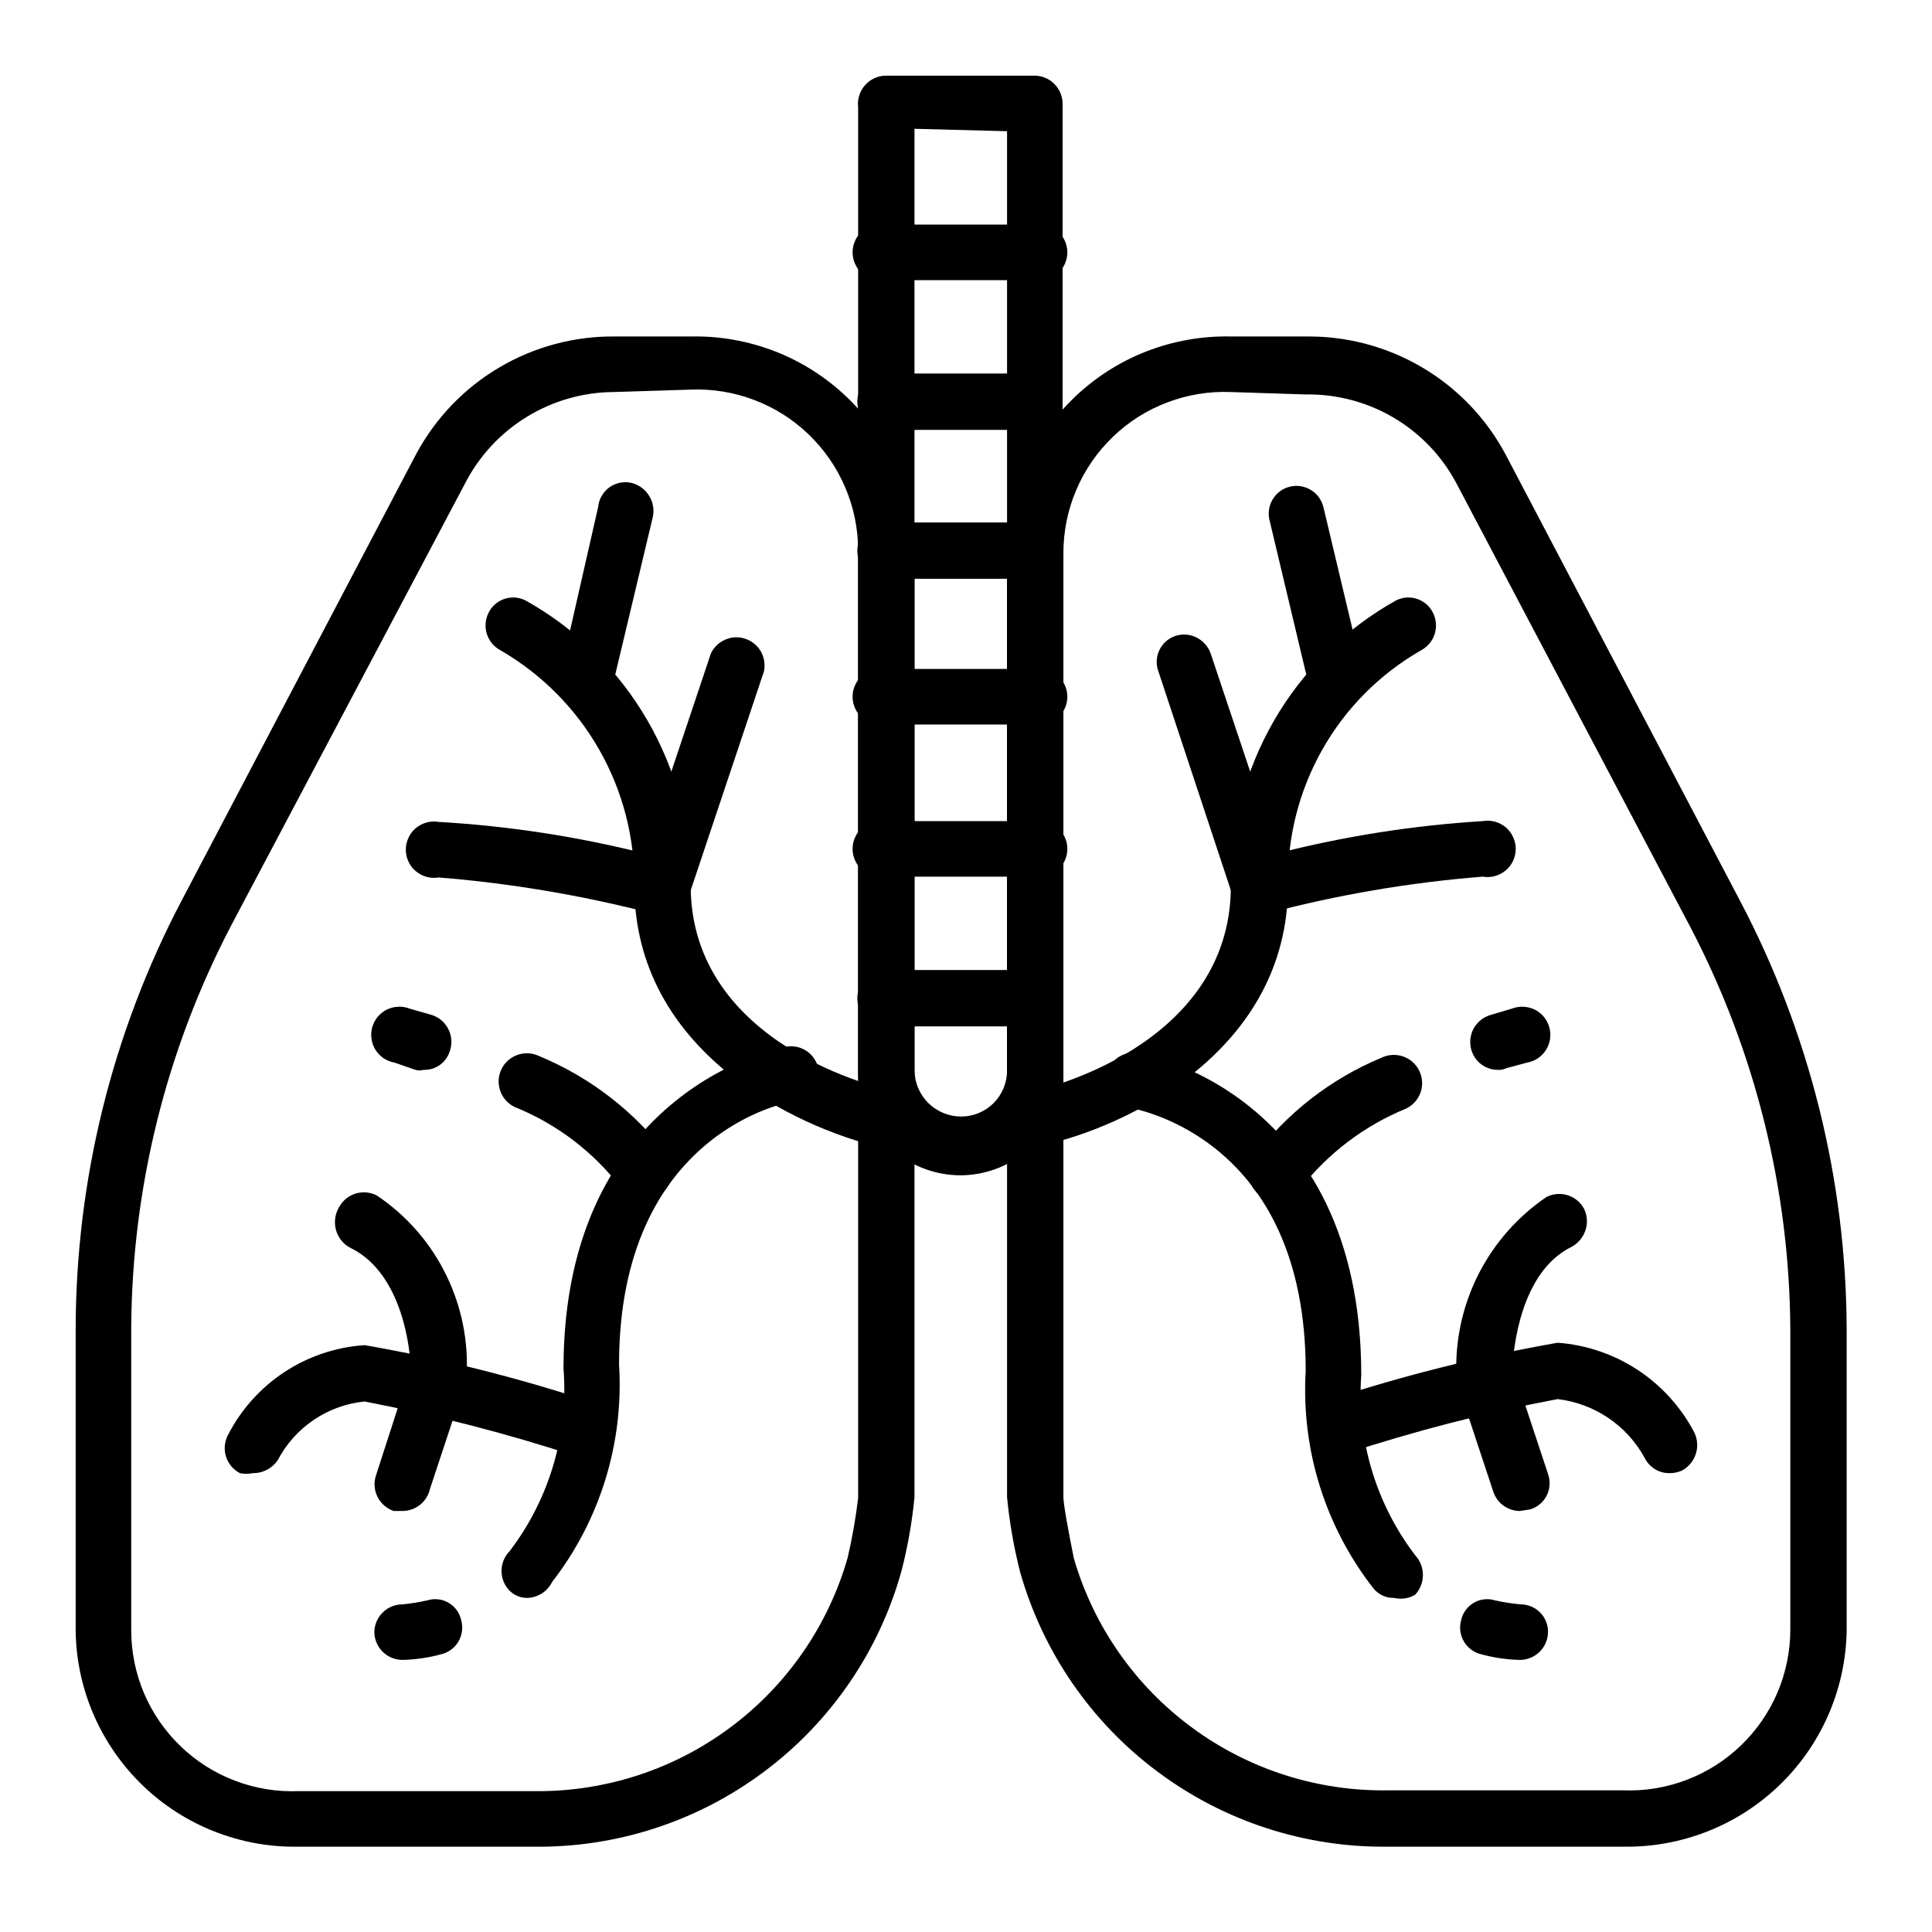
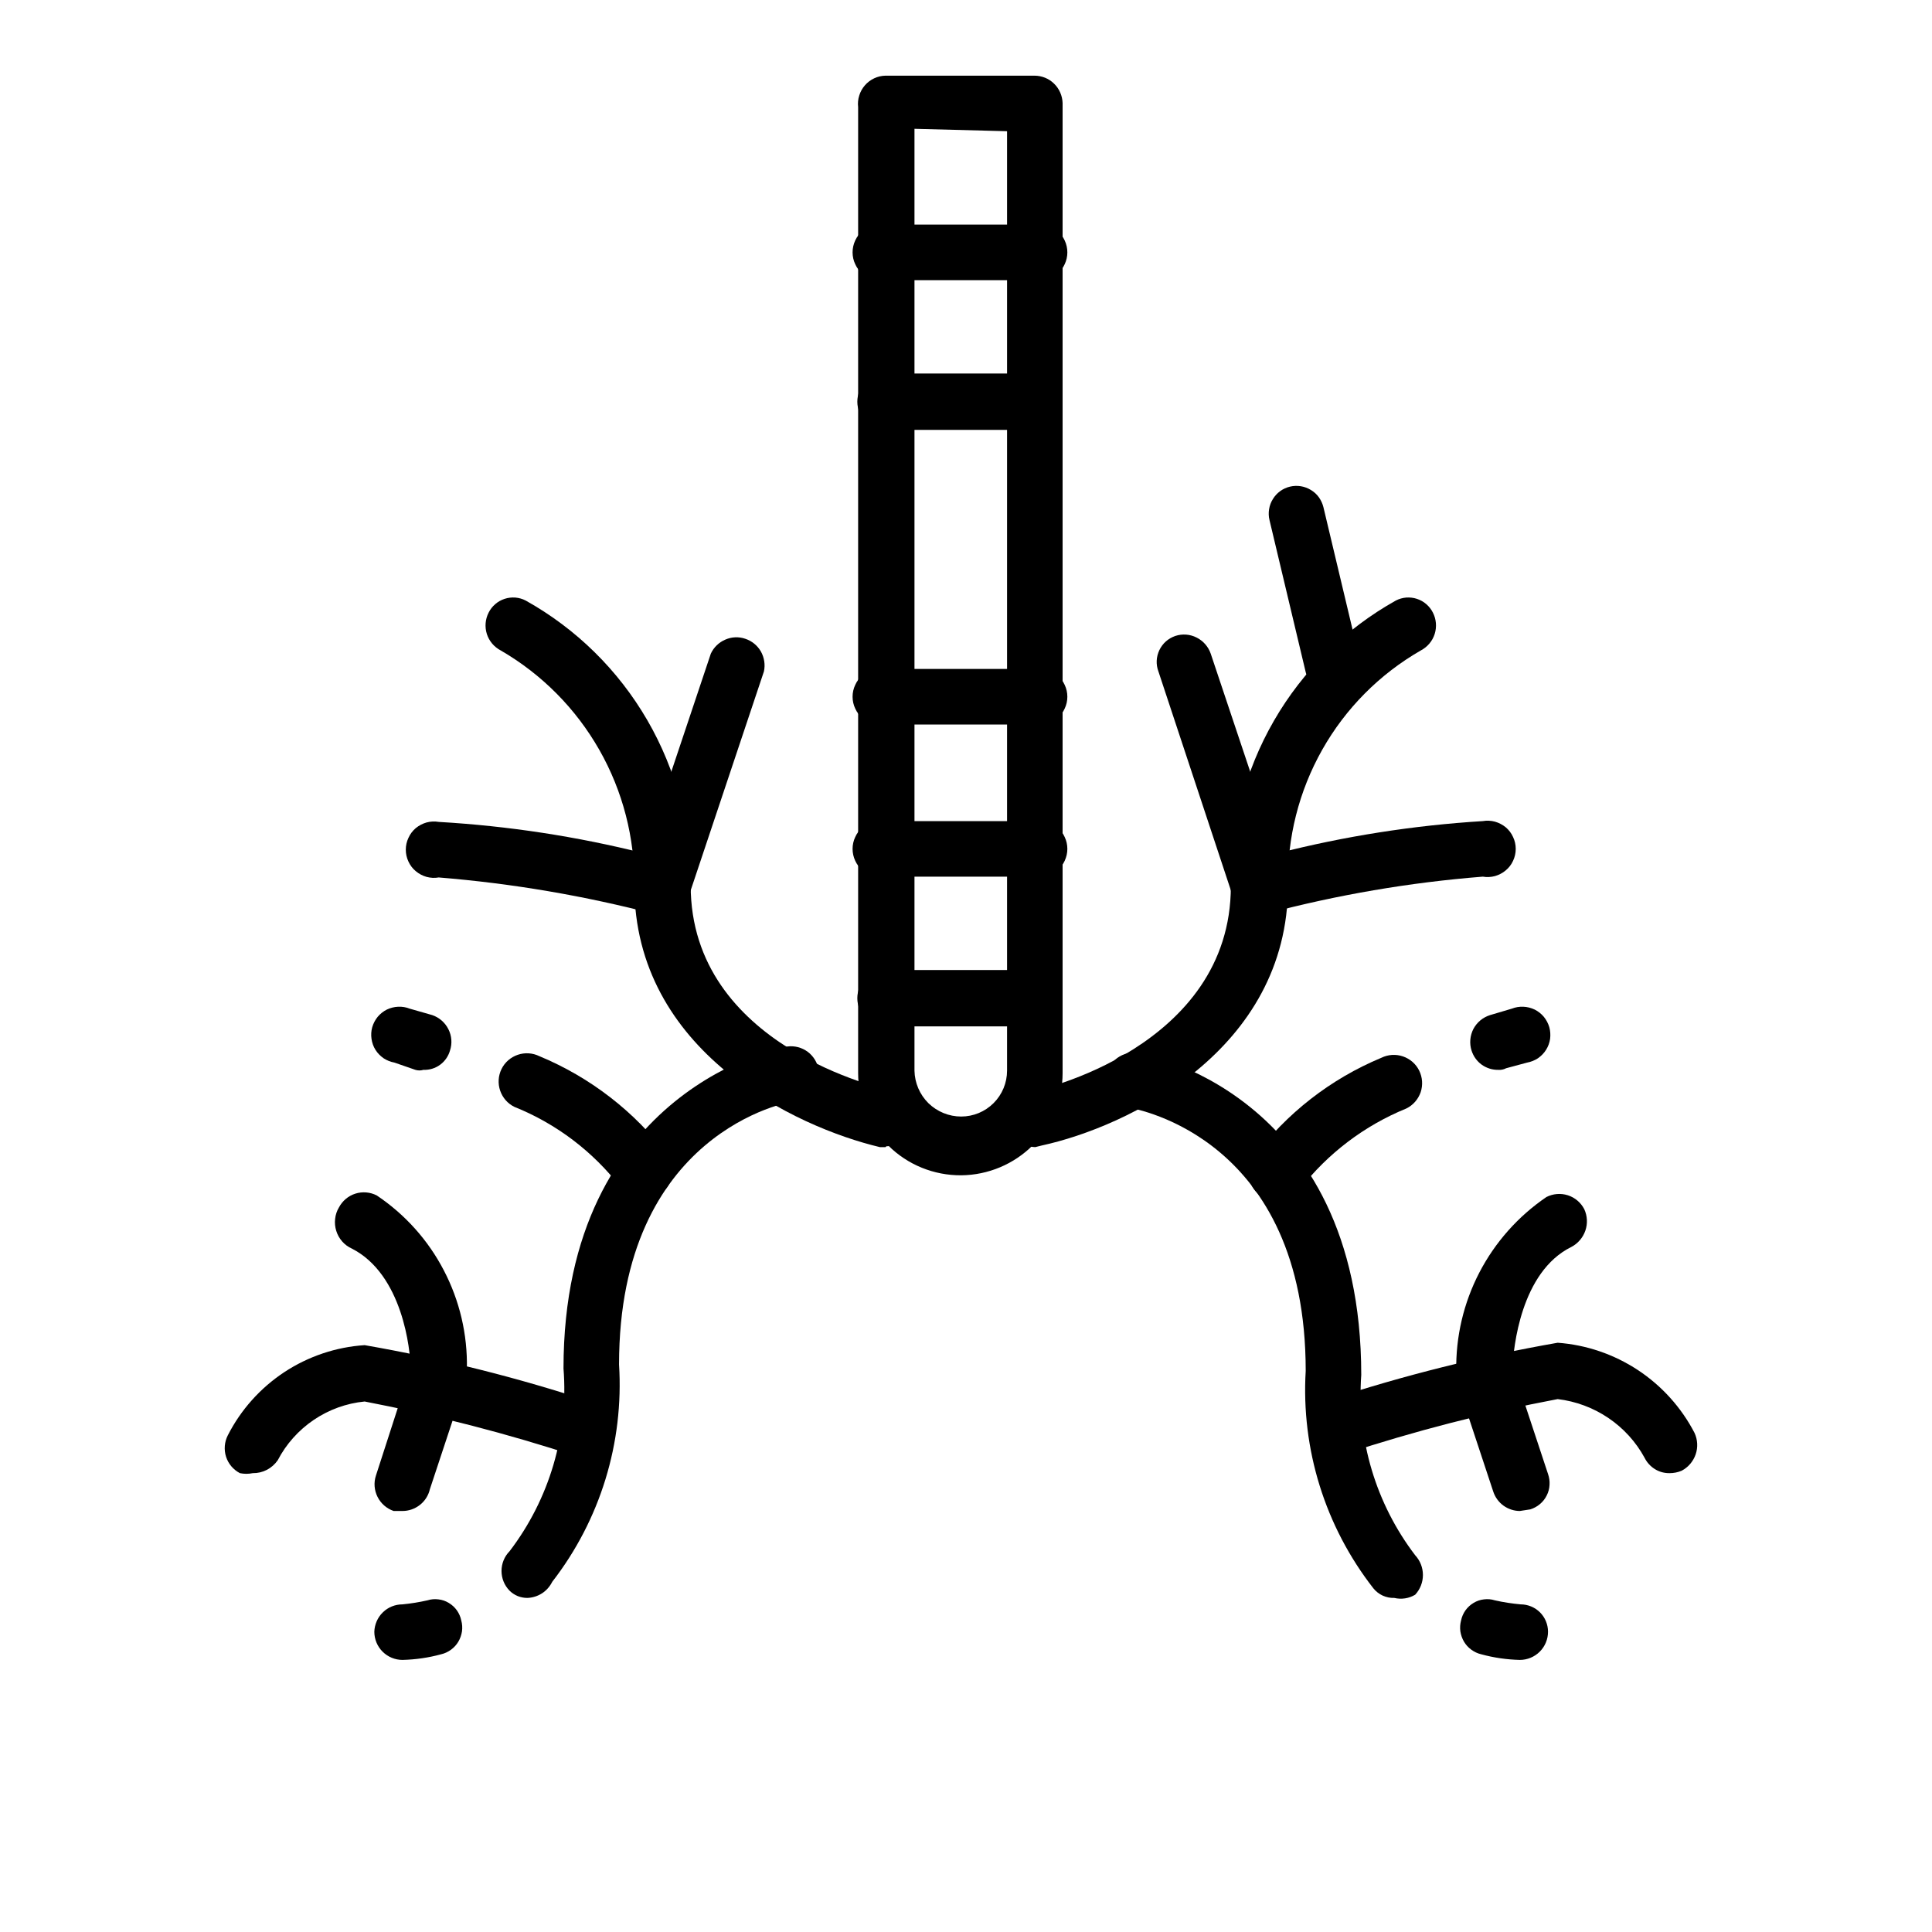
<svg xmlns="http://www.w3.org/2000/svg" width="24" height="24" viewBox="0 0 24 24" fill="none">
  <path d="M11.94 14.6C11.772 14.601 11.606 14.569 11.451 14.506C11.296 14.443 11.155 14.35 11.036 14.232C10.916 14.114 10.822 13.973 10.758 13.818C10.693 13.664 10.66 13.498 10.66 13.33V1.33C10.654 1.282 10.659 1.233 10.674 1.186C10.688 1.14 10.712 1.097 10.744 1.06C10.776 1.023 10.815 0.994 10.859 0.973C10.903 0.952 10.951 0.941 11 0.94H12.85C12.941 0.94 13.029 0.975 13.094 1.039C13.159 1.102 13.197 1.189 13.2 1.28V13.33C13.2 13.665 13.068 13.987 12.832 14.225C12.596 14.462 12.275 14.597 11.94 14.6ZM11.36 1.6V13.3C11.363 13.452 11.425 13.597 11.533 13.704C11.642 13.81 11.788 13.87 11.94 13.87C12.091 13.87 12.236 13.81 12.343 13.703C12.45 13.596 12.51 13.451 12.51 13.3V1.63L11.36 1.6Z" fill="black" />
  <path d="M12.86 3.48H11C10.95 3.489 10.898 3.486 10.849 3.473C10.8 3.459 10.754 3.435 10.715 3.402C10.676 3.37 10.645 3.329 10.624 3.282C10.602 3.236 10.591 3.186 10.591 3.135C10.591 3.084 10.602 3.034 10.624 2.987C10.645 2.941 10.676 2.9 10.715 2.867C10.754 2.835 10.8 2.811 10.849 2.797C10.898 2.784 10.95 2.781 11 2.79H12.85C12.9 2.781 12.952 2.784 13.001 2.797C13.05 2.811 13.096 2.835 13.135 2.867C13.174 2.9 13.205 2.941 13.226 2.987C13.248 3.034 13.259 3.084 13.259 3.135C13.259 3.186 13.248 3.236 13.226 3.282C13.205 3.329 13.174 3.37 13.135 3.402C13.096 3.435 13.05 3.459 13.001 3.473C12.952 3.486 12.9 3.489 12.85 3.48H12.86Z" fill="black" />
  <path d="M12.86 5.34H11C10.907 5.34 10.818 5.303 10.752 5.237C10.687 5.172 10.65 5.083 10.65 4.99C10.65 4.897 10.687 4.808 10.752 4.743C10.818 4.677 10.907 4.64 11 4.64H12.85C12.943 4.64 13.032 4.677 13.097 4.743C13.163 4.808 13.2 4.897 13.2 4.99C13.2 5.083 13.163 5.172 13.097 5.237C13.032 5.303 12.943 5.34 12.85 5.34H12.86Z" fill="black" />
-   <path d="M12.86 7.19H11C10.907 7.19 10.818 7.153 10.752 7.087C10.687 7.022 10.65 6.933 10.65 6.84C10.65 6.747 10.687 6.658 10.752 6.593C10.818 6.527 10.907 6.49 11 6.49H12.85C12.943 6.49 13.032 6.527 13.097 6.593C13.163 6.658 13.2 6.747 13.2 6.84C13.2 6.933 13.163 7.022 13.097 7.087C13.032 7.153 12.943 7.19 12.85 7.19H12.86Z" fill="black" />
  <path d="M12.86 9H11C10.95 9.009 10.898 9.006 10.849 8.993C10.8 8.979 10.754 8.955 10.715 8.923C10.676 8.89 10.645 8.849 10.624 8.802C10.602 8.756 10.591 8.706 10.591 8.655C10.591 8.604 10.602 8.554 10.624 8.508C10.645 8.461 10.676 8.42 10.715 8.387C10.754 8.355 10.8 8.331 10.849 8.317C10.898 8.304 10.95 8.301 11 8.31H12.85C12.9 8.301 12.952 8.304 13.001 8.317C13.05 8.331 13.096 8.355 13.135 8.387C13.174 8.42 13.205 8.461 13.226 8.508C13.248 8.554 13.259 8.604 13.259 8.655C13.259 8.706 13.248 8.756 13.226 8.802C13.205 8.849 13.174 8.89 13.135 8.923C13.096 8.955 13.05 8.979 13.001 8.993C12.952 9.006 12.9 9.009 12.85 9H12.86Z" fill="black" />
  <path d="M12.86 10.89H11C10.95 10.899 10.898 10.896 10.849 10.883C10.8 10.869 10.754 10.845 10.715 10.812C10.676 10.78 10.645 10.739 10.624 10.693C10.602 10.646 10.591 10.596 10.591 10.545C10.591 10.494 10.602 10.444 10.624 10.398C10.645 10.351 10.676 10.31 10.715 10.277C10.754 10.245 10.8 10.221 10.849 10.207C10.898 10.194 10.95 10.191 11 10.2H12.85C12.9 10.191 12.952 10.194 13.001 10.207C13.05 10.221 13.096 10.245 13.135 10.277C13.174 10.31 13.205 10.351 13.226 10.398C13.248 10.444 13.259 10.494 13.259 10.545C13.259 10.596 13.248 10.646 13.226 10.693C13.205 10.739 13.174 10.78 13.135 10.812C13.096 10.845 13.05 10.869 13.001 10.883C12.952 10.896 12.9 10.899 12.85 10.89H12.86Z" fill="black" />
  <path d="M12.86 12.75H11C10.907 12.75 10.818 12.713 10.752 12.648C10.687 12.582 10.65 12.493 10.65 12.4C10.65 12.307 10.687 12.218 10.752 12.152C10.818 12.087 10.907 12.05 11 12.05H12.85C12.943 12.05 13.032 12.087 13.097 12.152C13.163 12.218 13.2 12.307 13.2 12.4C13.2 12.493 13.163 12.582 13.097 12.648C13.032 12.713 12.943 12.75 12.85 12.75H12.86Z" fill="black" />
-   <path d="M6.62 22.94H3.71C3.353 22.947 2.998 22.883 2.665 22.752C2.333 22.622 2.029 22.427 1.772 22.179C1.515 21.931 1.309 21.635 1.166 21.307C1.023 20.98 0.946 20.627 0.94 20.27V16.52C0.941 14.659 1.394 12.827 2.26 11.18L5.17 5.64C5.41 5.193 5.768 4.82 6.205 4.563C6.643 4.305 7.142 4.173 7.65 4.18H8.58C8.937 4.172 9.292 4.235 9.626 4.364C9.959 4.493 10.263 4.687 10.521 4.934C10.779 5.181 10.986 5.477 11.13 5.804C11.274 6.131 11.352 6.483 11.36 6.84V18.6C11.33 18.907 11.277 19.211 11.2 19.51C10.924 20.508 10.324 21.386 9.495 22.006C8.666 22.627 7.655 22.956 6.62 22.94ZM7.62 4.87C7.239 4.873 6.867 4.98 6.543 5.179C6.218 5.378 5.955 5.662 5.78 6L2.87 11.5C2.064 13.044 1.639 14.758 1.63 16.5V20.25C1.63 20.52 1.684 20.786 1.789 21.034C1.895 21.282 2.049 21.506 2.244 21.693C2.438 21.88 2.668 22.026 2.92 22.121C3.172 22.217 3.441 22.261 3.71 22.25H6.62C7.5 22.264 8.36 21.988 9.067 21.463C9.774 20.939 10.288 20.196 10.53 19.35C10.587 19.106 10.63 18.859 10.66 18.61V6.84C10.66 6.57 10.606 6.304 10.5 6.056C10.395 5.808 10.24 5.584 10.046 5.397C9.852 5.21 9.622 5.064 9.37 4.969C9.118 4.873 8.849 4.829 8.58 4.84L7.62 4.87Z" fill="black" />
  <path d="M11 14.25H10.93C9.88 14 7.88 13.06 7.88 11C7.887 10.41 7.737 9.828 7.445 9.315C7.153 8.802 6.731 8.376 6.22 8.08C6.138 8.037 6.076 7.964 6.048 7.876C6.02 7.788 6.028 7.692 6.07 7.61C6.09 7.57 6.118 7.534 6.152 7.505C6.186 7.475 6.226 7.453 6.269 7.439C6.311 7.425 6.357 7.42 6.401 7.423C6.446 7.427 6.49 7.439 6.53 7.46C7.159 7.811 7.681 8.325 8.042 8.948C8.403 9.571 8.588 10.28 8.58 11C8.58 13 10.98 13.53 11.08 13.55C11.162 13.57 11.235 13.619 11.283 13.688C11.332 13.757 11.354 13.841 11.346 13.925C11.337 14.01 11.299 14.088 11.237 14.146C11.175 14.204 11.095 14.237 11.01 14.24L11 14.25Z" fill="black" />
-   <path d="M7.32 8.62H7.24C7.152 8.594 7.077 8.535 7.032 8.454C6.987 8.374 6.975 8.279 7 8.19L7.43 6.3C7.434 6.251 7.449 6.204 7.474 6.161C7.498 6.119 7.531 6.082 7.571 6.053C7.611 6.025 7.657 6.005 7.705 5.996C7.753 5.987 7.803 5.988 7.85 6C7.939 6.024 8.015 6.08 8.063 6.158C8.112 6.236 8.129 6.33 8.11 6.42L7.65 8.35C7.634 8.426 7.593 8.494 7.533 8.543C7.473 8.592 7.398 8.619 7.32 8.62Z" fill="black" />
  <path d="M8.23 11.36H8.15C7.265 11.128 6.362 10.974 5.45 10.9C5.4 10.909 5.348 10.906 5.299 10.893C5.25 10.879 5.204 10.855 5.165 10.822C5.126 10.79 5.095 10.749 5.074 10.703C5.052 10.656 5.041 10.606 5.041 10.555C5.041 10.504 5.052 10.454 5.074 10.408C5.095 10.361 5.126 10.32 5.165 10.287C5.204 10.255 5.25 10.231 5.299 10.217C5.348 10.204 5.4 10.201 5.45 10.21C6.31 10.26 7.164 10.39 8 10.6L8.83 8.12C8.866 8.042 8.93 7.98 9.009 7.946C9.088 7.911 9.177 7.907 9.258 7.935C9.34 7.962 9.409 8.018 9.452 8.093C9.494 8.168 9.508 8.256 9.49 8.34L8.56 11.12C8.537 11.19 8.493 11.25 8.434 11.293C8.374 11.336 8.303 11.36 8.23 11.36Z" fill="black" />
  <path d="M5 20.62C4.907 20.62 4.818 20.583 4.752 20.517C4.687 20.452 4.65 20.363 4.65 20.27C4.653 20.179 4.691 20.092 4.756 20.029C4.821 19.965 4.909 19.93 5 19.93C5.104 19.92 5.208 19.903 5.31 19.88C5.354 19.866 5.4 19.862 5.446 19.868C5.492 19.873 5.536 19.888 5.575 19.912C5.615 19.936 5.649 19.967 5.676 20.005C5.702 20.042 5.721 20.085 5.73 20.13C5.742 20.174 5.745 20.22 5.739 20.265C5.732 20.31 5.717 20.354 5.694 20.393C5.671 20.432 5.64 20.466 5.603 20.493C5.566 20.52 5.524 20.54 5.48 20.55C5.323 20.593 5.162 20.616 5 20.62Z" fill="black" />
  <path d="M6.55 19.85C6.509 19.85 6.469 19.842 6.431 19.827C6.393 19.811 6.359 19.789 6.33 19.76C6.266 19.695 6.23 19.607 6.23 19.515C6.23 19.423 6.266 19.335 6.33 19.27C6.825 18.622 7.064 17.813 7 17C7 13.5 9.75 13 9.78 13C9.87 12.988 9.961 13.012 10.034 13.066C10.106 13.12 10.155 13.201 10.17 13.29C10.177 13.335 10.175 13.38 10.164 13.424C10.153 13.468 10.134 13.51 10.107 13.546C10.08 13.582 10.046 13.613 10.007 13.636C9.968 13.659 9.925 13.674 9.88 13.68C9.79 13.68 7.69 14.07 7.69 16.95C7.751 17.921 7.456 18.881 6.86 19.65C6.831 19.708 6.787 19.758 6.733 19.793C6.678 19.828 6.615 19.848 6.55 19.85Z" fill="black" />
  <path d="M3.14 18.3C3.087 18.311 3.033 18.311 2.98 18.3C2.898 18.257 2.836 18.184 2.808 18.096C2.78 18.008 2.788 17.912 2.83 17.83C2.992 17.512 3.234 17.242 3.532 17.045C3.83 16.849 4.174 16.733 4.53 16.71C5.489 16.877 6.435 17.114 7.36 17.42C7.449 17.448 7.524 17.509 7.569 17.591C7.614 17.674 7.625 17.77 7.6 17.86C7.568 17.946 7.506 18.017 7.424 18.06C7.343 18.102 7.249 18.113 7.16 18.09C6.299 17.808 5.42 17.581 4.53 17.41C4.303 17.432 4.086 17.511 3.898 17.638C3.709 17.766 3.555 17.938 3.45 18.14C3.415 18.19 3.369 18.231 3.315 18.259C3.261 18.287 3.201 18.301 3.14 18.3Z" fill="black" />
  <path d="M5 18.77H4.89C4.803 18.74 4.731 18.677 4.69 18.595C4.649 18.513 4.641 18.418 4.67 18.33L5.1 17C5.1 16.77 5 15.83 4.37 15.51C4.324 15.489 4.283 15.459 4.25 15.421C4.217 15.383 4.192 15.339 4.177 15.29C4.162 15.242 4.157 15.192 4.163 15.142C4.168 15.092 4.184 15.043 4.21 15C4.253 14.918 4.326 14.856 4.414 14.828C4.502 14.8 4.598 14.808 4.68 14.85C5.032 15.086 5.319 15.406 5.514 15.782C5.71 16.158 5.808 16.576 5.8 17C5.805 17.037 5.805 17.073 5.8 17.11L5.34 18.5C5.322 18.577 5.279 18.645 5.217 18.694C5.155 18.743 5.079 18.77 5 18.77Z" fill="black" />
-   <path d="M8 14.91C7.942 14.911 7.884 14.897 7.833 14.869C7.782 14.841 7.74 14.8 7.71 14.75C7.367 14.305 6.911 13.959 6.39 13.75C6.306 13.709 6.243 13.636 6.213 13.548C6.183 13.46 6.189 13.364 6.23 13.28C6.271 13.196 6.344 13.133 6.432 13.103C6.52 13.073 6.616 13.079 6.7 13.12C7.334 13.383 7.887 13.811 8.3 14.36C8.349 14.438 8.364 14.533 8.344 14.623C8.323 14.713 8.268 14.791 8.19 14.84C8.133 14.879 8.068 14.903 8 14.91Z" fill="black" />
+   <path d="M8 14.91C7.782 14.841 7.74 14.8 7.71 14.75C7.367 14.305 6.911 13.959 6.39 13.75C6.306 13.709 6.243 13.636 6.213 13.548C6.183 13.46 6.189 13.364 6.23 13.28C6.271 13.196 6.344 13.133 6.432 13.103C6.52 13.073 6.616 13.079 6.7 13.12C7.334 13.383 7.887 13.811 8.3 14.36C8.349 14.438 8.364 14.533 8.344 14.623C8.323 14.713 8.268 14.791 8.19 14.84C8.133 14.879 8.068 14.903 8 14.91Z" fill="black" />
  <path d="M5.26 13.29C5.227 13.3 5.193 13.3 5.16 13.29L4.9 13.2C4.852 13.191 4.806 13.173 4.765 13.146C4.725 13.118 4.69 13.083 4.664 13.041C4.638 13 4.622 12.953 4.615 12.905C4.608 12.856 4.611 12.807 4.624 12.76C4.638 12.713 4.661 12.669 4.692 12.631C4.723 12.594 4.762 12.563 4.806 12.541C4.85 12.52 4.898 12.508 4.947 12.506C4.996 12.504 5.045 12.512 5.09 12.53L5.37 12.61C5.457 12.64 5.529 12.703 5.57 12.785C5.612 12.867 5.619 12.963 5.59 13.05C5.57 13.121 5.526 13.184 5.467 13.227C5.407 13.271 5.334 13.293 5.26 13.29Z" fill="black" />
-   <path d="M20.16 22.94H17.25C16.216 22.954 15.207 22.627 14.379 22.008C13.55 21.39 12.95 20.515 12.67 19.52C12.594 19.218 12.54 18.91 12.51 18.6V6.84C12.518 6.483 12.596 6.131 12.74 5.804C12.884 5.477 13.091 5.181 13.349 4.934C13.607 4.687 13.911 4.493 14.244 4.364C14.578 4.235 14.933 4.172 15.29 4.18H16.22C16.727 4.173 17.227 4.305 17.665 4.563C18.102 4.82 18.46 5.193 18.7 5.64L21.61 11.18C22.479 12.826 22.935 14.659 22.94 16.52V20.27C22.924 20.992 22.623 21.679 22.102 22.179C21.581 22.68 20.882 22.953 20.16 22.94ZM15.29 4.87C15.021 4.859 14.752 4.903 14.5 4.999C14.248 5.094 14.018 5.24 13.824 5.427C13.63 5.614 13.475 5.838 13.37 6.086C13.264 6.334 13.21 6.6 13.21 6.87V18.6C13.21 18.69 13.28 19.06 13.34 19.36C13.586 20.203 14.101 20.941 14.808 21.461C15.514 21.982 16.373 22.255 17.25 22.24H20.16C20.429 22.251 20.698 22.207 20.95 22.111C21.202 22.016 21.432 21.87 21.626 21.683C21.82 21.497 21.975 21.272 22.081 21.024C22.186 20.776 22.24 20.509 22.24 20.24V16.52C22.231 14.778 21.806 13.064 21 11.52L18.09 6C17.91 5.662 17.64 5.381 17.31 5.187C16.98 4.993 16.603 4.894 16.22 4.9L15.29 4.87Z" fill="black" />
  <path d="M12.86 14.25C12.775 14.247 12.695 14.214 12.633 14.156C12.571 14.098 12.533 14.02 12.524 13.935C12.515 13.851 12.538 13.767 12.587 13.698C12.636 13.629 12.708 13.58 12.79 13.56C12.89 13.56 15.29 13.01 15.29 11.01C15.28 10.288 15.465 9.577 15.826 8.952C16.187 8.327 16.71 7.812 17.34 7.46C17.38 7.439 17.424 7.427 17.469 7.423C17.513 7.42 17.559 7.425 17.601 7.439C17.644 7.453 17.684 7.475 17.718 7.505C17.752 7.534 17.78 7.57 17.8 7.61C17.842 7.692 17.85 7.788 17.822 7.876C17.794 7.964 17.732 8.037 17.65 8.08C17.138 8.374 16.715 8.8 16.425 9.314C16.135 9.828 15.988 10.41 16 11C16 13.05 14 14 12.94 14.23L12.86 14.25Z" fill="black" />
  <path d="M16.55 8.62C16.473 8.618 16.399 8.59 16.339 8.541C16.279 8.492 16.238 8.425 16.22 8.35L15.77 6.46C15.759 6.416 15.758 6.37 15.765 6.326C15.772 6.281 15.788 6.238 15.812 6.2C15.859 6.122 15.936 6.066 16.025 6.045C16.114 6.024 16.207 6.039 16.285 6.087C16.324 6.11 16.357 6.141 16.384 6.178C16.41 6.215 16.429 6.256 16.44 6.3L16.89 8.19C16.911 8.279 16.897 8.372 16.85 8.451C16.804 8.529 16.728 8.586 16.64 8.61L16.55 8.62Z" fill="black" />
  <path d="M15.64 11.36C15.567 11.36 15.496 11.336 15.436 11.293C15.377 11.25 15.333 11.19 15.31 11.12L14.39 8.34C14.374 8.297 14.367 8.252 14.369 8.207C14.371 8.161 14.383 8.117 14.402 8.076C14.422 8.035 14.449 7.998 14.483 7.968C14.517 7.938 14.557 7.915 14.6 7.9C14.688 7.871 14.783 7.878 14.865 7.92C14.947 7.961 15.01 8.033 15.04 8.12L15.87 10.6C16.706 10.387 17.559 10.253 18.42 10.2C18.47 10.191 18.522 10.194 18.571 10.207C18.62 10.221 18.666 10.245 18.705 10.277C18.744 10.31 18.775 10.351 18.796 10.398C18.818 10.444 18.829 10.494 18.829 10.545C18.829 10.596 18.818 10.646 18.796 10.693C18.775 10.739 18.744 10.78 18.705 10.812C18.666 10.845 18.62 10.869 18.571 10.883C18.522 10.896 18.47 10.899 18.42 10.89C17.511 10.962 16.611 11.116 15.73 11.35L15.64 11.36Z" fill="black" />
  <path d="M18.88 20.62C18.718 20.616 18.557 20.593 18.4 20.55C18.356 20.54 18.314 20.52 18.277 20.493C18.24 20.466 18.209 20.432 18.186 20.393C18.163 20.354 18.148 20.31 18.141 20.265C18.135 20.22 18.138 20.174 18.15 20.13C18.159 20.085 18.178 20.042 18.204 20.005C18.231 19.967 18.265 19.936 18.305 19.912C18.344 19.888 18.388 19.873 18.434 19.868C18.48 19.862 18.526 19.866 18.57 19.88C18.675 19.904 18.782 19.92 18.89 19.93C18.98 19.93 19.067 19.966 19.131 20.03C19.194 20.093 19.23 20.18 19.23 20.27C19.23 20.363 19.193 20.452 19.128 20.517C19.062 20.583 18.973 20.62 18.88 20.62Z" fill="black" />
  <path d="M17.32 19.85C17.27 19.852 17.221 19.841 17.176 19.821C17.131 19.8 17.091 19.769 17.06 19.73C16.461 18.962 16.162 18.002 16.22 17.03C16.22 14.14 14.12 13.78 14.03 13.76C13.985 13.754 13.942 13.739 13.903 13.716C13.864 13.693 13.83 13.662 13.803 13.626C13.776 13.59 13.757 13.548 13.746 13.504C13.735 13.46 13.733 13.415 13.74 13.37C13.755 13.279 13.805 13.197 13.88 13.142C13.955 13.088 14.049 13.066 14.14 13.08C14.14 13.08 16.91 13.53 16.91 17.08C16.853 17.883 17.092 18.68 17.58 19.32C17.642 19.387 17.676 19.474 17.676 19.565C17.676 19.656 17.642 19.743 17.58 19.81C17.502 19.857 17.409 19.871 17.32 19.85Z" fill="black" />
  <path d="M20.74 18.3C20.676 18.301 20.612 18.284 20.558 18.25C20.503 18.216 20.459 18.168 20.43 18.11C20.322 17.911 20.167 17.741 19.979 17.614C19.791 17.487 19.575 17.407 19.35 17.38C18.456 17.549 17.574 17.776 16.71 18.06C16.623 18.085 16.529 18.075 16.448 18.032C16.368 17.989 16.308 17.917 16.28 17.83C16.265 17.786 16.259 17.739 16.262 17.693C16.265 17.647 16.278 17.601 16.3 17.56C16.321 17.519 16.351 17.483 16.387 17.453C16.423 17.424 16.465 17.402 16.51 17.39C17.439 17.085 18.388 16.848 19.35 16.68C19.705 16.706 20.048 16.823 20.346 17.019C20.643 17.215 20.886 17.484 21.05 17.8C21.089 17.884 21.094 17.98 21.064 18.067C21.034 18.154 20.972 18.227 20.89 18.27C20.843 18.29 20.792 18.3 20.74 18.3Z" fill="black" />
  <path d="M18.88 18.77C18.807 18.77 18.736 18.746 18.676 18.703C18.617 18.66 18.573 18.599 18.55 18.53L18.09 17.14C18.085 17.104 18.085 17.067 18.09 17.03C18.083 16.605 18.181 16.186 18.377 15.808C18.573 15.431 18.859 15.109 19.21 14.87C19.292 14.828 19.388 14.82 19.476 14.848C19.564 14.876 19.637 14.938 19.68 15.02C19.719 15.104 19.724 15.2 19.694 15.287C19.664 15.374 19.602 15.447 19.52 15.49C18.89 15.8 18.8 16.75 18.79 16.98L19.23 18.31C19.245 18.353 19.252 18.399 19.249 18.445C19.247 18.491 19.235 18.536 19.214 18.577C19.194 18.618 19.165 18.655 19.13 18.684C19.095 18.714 19.054 18.736 19.01 18.75L18.88 18.77Z" fill="black" />
  <path d="M15.86 14.91C15.794 14.908 15.729 14.89 15.67 14.86C15.631 14.836 15.598 14.804 15.572 14.766C15.546 14.729 15.527 14.686 15.518 14.641C15.509 14.597 15.508 14.55 15.517 14.505C15.526 14.46 15.544 14.418 15.57 14.38C15.979 13.831 16.528 13.403 17.16 13.14C17.244 13.099 17.34 13.093 17.428 13.123C17.516 13.153 17.589 13.216 17.63 13.3C17.671 13.384 17.677 13.48 17.648 13.568C17.617 13.656 17.554 13.729 17.47 13.77C16.95 13.982 16.495 14.327 16.15 14.77C16.118 14.816 16.074 14.853 16.023 14.878C15.973 14.902 15.916 14.913 15.86 14.91Z" fill="black" />
  <path d="M18.61 13.29C18.536 13.291 18.465 13.268 18.405 13.225C18.346 13.182 18.302 13.12 18.28 13.05C18.266 13.006 18.261 12.96 18.265 12.914C18.269 12.868 18.282 12.823 18.303 12.782C18.325 12.741 18.354 12.705 18.39 12.675C18.425 12.646 18.466 12.624 18.51 12.61L18.78 12.53C18.826 12.512 18.874 12.504 18.923 12.506C18.972 12.508 19.02 12.52 19.064 12.541C19.108 12.563 19.147 12.594 19.178 12.631C19.209 12.669 19.232 12.713 19.246 12.76C19.259 12.807 19.262 12.856 19.256 12.905C19.249 12.953 19.232 13 19.206 13.041C19.18 13.083 19.145 13.118 19.105 13.146C19.064 13.173 19.018 13.191 18.97 13.2L18.71 13.27C18.679 13.286 18.645 13.293 18.61 13.29Z" fill="black" />
</svg>